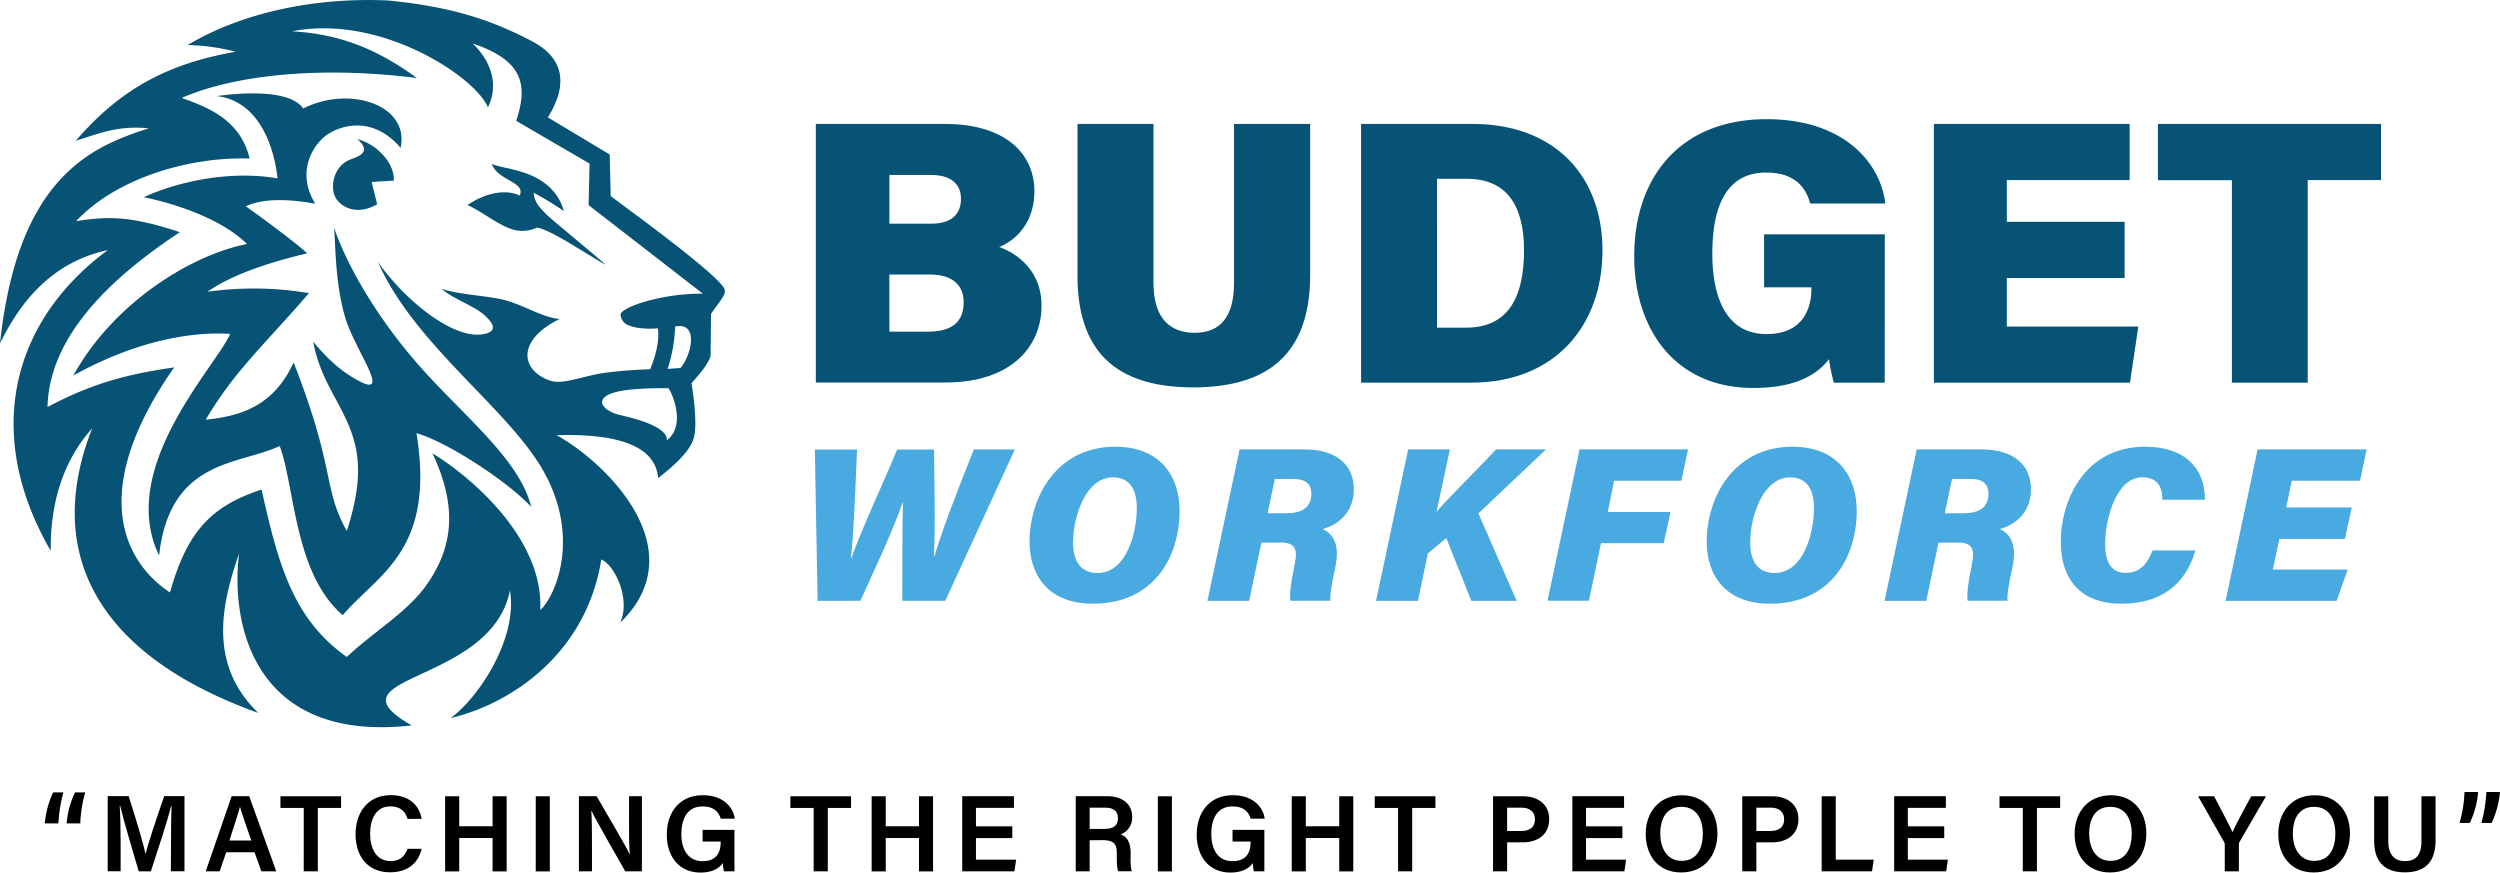
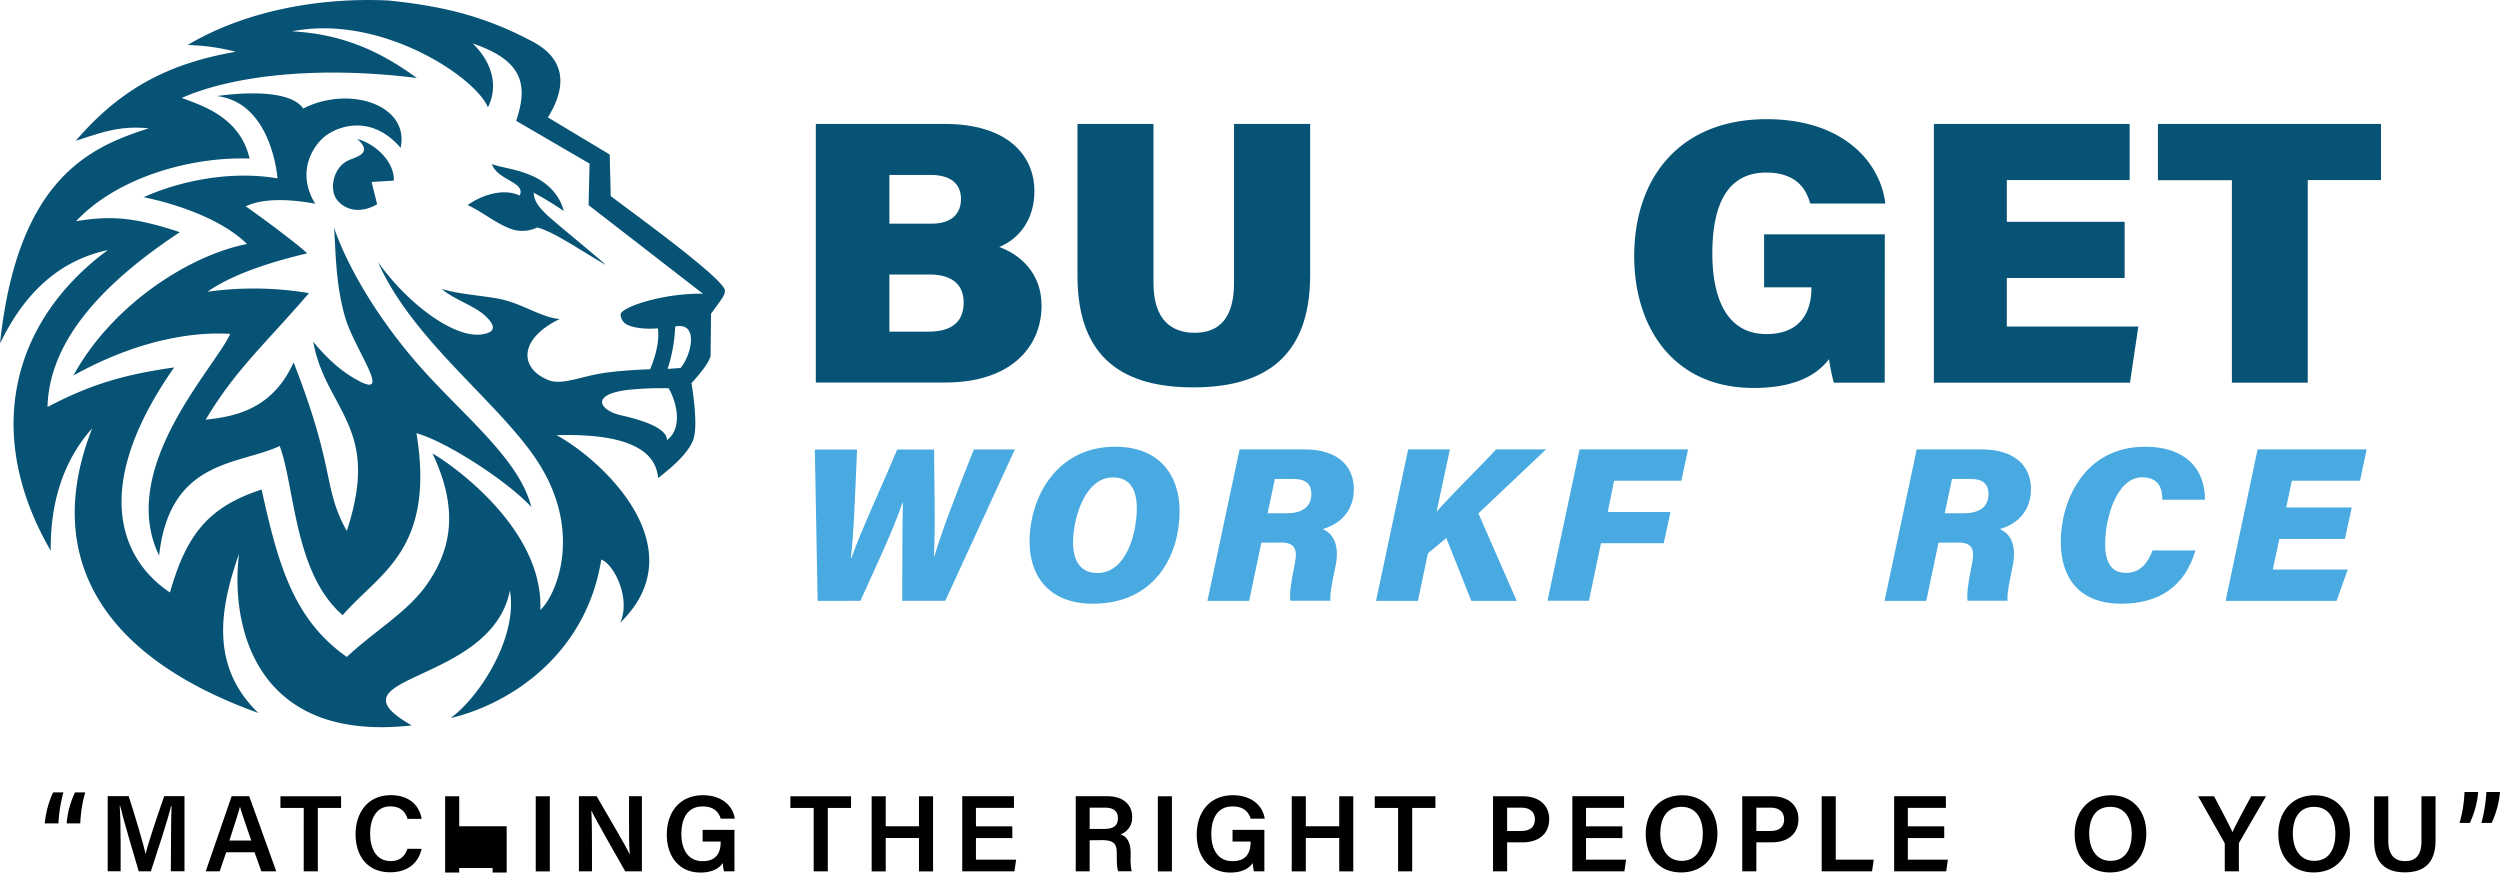
<svg xmlns="http://www.w3.org/2000/svg" id="Layer_1" data-name="Layer 1" viewBox="0 0 898.61 313.62">
  <defs>
    <style>.cls-1,.cls-2{fill:#065375;}.cls-2{fill-rule:evenodd;}.cls-3{fill:#48aae0;}</style>
  </defs>
  <path class="cls-1" d="M306.38,418l-41.05-31.8.34-14.94-26.36-15.36c4.26-12.84,2.59-21.67-15.66-27.82,6.91,6.61,9.38,15.23,5.49,22.93-4.65-11.05-38.67-33.56-70.39-27.29,18.29,1,31.68,7.2,44.86,16.78-35.11-4.43-66-1-84.53,7.16,8.46,3.1,21,7.36,24.4,21.8-20.38-.75-47.2,6.36-62.39,22.51,12.55-2.05,20.75-1.5,37.32,3.94-26.19,17.28-47,38.2-47.57,62.85C86.57,450.43,99,447,116.36,444.53,84.56,490,99.08,515,114.86,525.42c6.11-21.64,14.47-30.93,32.93-37,6.07,27.62,11.67,46.79,30.63,60.18,9.71-9.17,21.68-16,28.66-25.9,9.17-13,11.51-27.41,2.14-47.25,7.53,4.31,40,27.37,38.75,56.28,6-5.52,15.86-29.33-2.18-55.19-14.48-20.88-43.89-42.18-56.16-69.88,10.8,15.15,27.41,27.41,37.29,26,7.41-1,2.51-5.49,1.09-6.82-3.6-3.39-11.93-6.16-15.49-9.59,5.61,2,15.53,2.47,21.55,3.81,7.62,1.72,14.52,6.57,20.88,7.07-15,7.24-14.47,17.91-3.93,22,5,1.93,12-1.63,20.88-2.76,7.62-1,15.53-1.17,15.53-1.17,1.8-4.23,3.47-10,2.8-14.73-3.56.33-8.24.08-11.13-1.34-1.8-.88-2.68-3.39-2.05-4.23,2.51-3,16.74-7.11,29.33-6.86ZM277,461.73c3.72.88,16.69,3.81,16.48,8.95,6.36-4.81,2.77-15.23.59-18.66a116.1,116.1,0,0,0-14.27.54c-14.52,1.68-10.17,7.58-2.8,9.17Zm21.34-17c3.8-4.23,6.9-16.7-1.89-14.9a55.79,55.79,0,0,1-2.72,15.23Zm11-19.5-.16,15.06c-.59,2.93-4.82,7.58-6.87,9.88.59,3.6,2.39,15.69.63,20.34-2,5.31-8.12,10.25-12.64,13.81-1.08-14.86-23.18-15.78-36.48-15.44,17.11,9.37,50.21,40.84,22.88,67.41,3.9-8.79-2.25-21-6.82-22.72-5.27,33.43-31.88,51.72-54.14,57,10.46-7.66,24.22-29.08,21.3-45.86-6.66,34.06-67.33,30.21-35.28,48.5-57.2,6.4-65.2-37.08-62.06-61.77-6.23,17.91-11.34,39.67,6.91,57.29C86.36,547.05,70,509.31,86.9,466.41,76,478.59,71.8,494.16,72,510.44,47.4,468,58.24,427.62,92.51,402.35c-15,3.22-28.7,12.72-38.75,33.6,6.36-60.09,33.1-70.8,53.48-77.37-10.5-1-16.57,1.38-26.24,4.48,16.57-19.3,34-27.87,57.5-32a75.83,75.83,0,0,0-17.28-2.42c19.62-11.72,45.94-17.24,72.14-16,22.22,2.22,36.4,6.66,51.63,14.65,12.52,6.57,12.35,16.69,5.7,27.36L272.91,368l.37,14.93c5.44,4.23,41,29.76,41.05,34,0,1.93-1.79,3.73-5,8.33Z" transform="translate(-53.76 -312.46)" />
  <path class="cls-2" d="M256.38,388.29c-1.09-4.6-4.61-9.37-10.46-12.22-6.11-2.93-11.47-3.18-15.36-4.64,2.18,6.06,12.26,6.35,10,11.33-4.48-2.21-11.63-1.42-18.75,3.4,5.65,2.51,11.51,7.74,17.33,9.08a12.66,12.66,0,0,0,7.7-1c5.6,1.26,15.73,8.33,24.64,13.43-2.42-2.38-19.58-16.32-21.5-18.32s-4.15-4-4.4-7.62a110,110,0,0,1,10.8,6.57Z" transform="translate(-53.76 -312.46)" />
  <path class="cls-2" d="M197.75,365.61c3.35-15.4-18.33-22.6-35-14.15-5-7.23-23.68-5.52-31.05-4.47,19.92,2.38,21.8,29.58,21.8,29.58-17.61-3-36.19,1.34-48.08,6.78,11.51,2.34,28.08,7.83,37.12,16.82-20.21,3.94-48.16,21.34-62.39,47.25,25.4-14.06,45.65-15.65,56.36-14.94-5.44,12.13-40.71,48.29-25.56,79.67,3.85-34.77,28.58-32.43,43.35-39.37,5.48,14.72,5.19,45.77,22.64,60.8,12.76-14.9,33.43-23.14,26.52-65.41,11.18,3.14,33.23,17.7,41.27,26.53-4.48-18-26.12-34.06-42.35-53.18-14.44-17-24.19-34.48-28.54-47.2.63,8.53.5,20.25,4,32.26,3.39,11.51,16.87,29.08,5,22.85-3.34-1.8-9.24-5.24-16.48-14.15,1.21,7,3.93,12.89,7,18.62,7.4,13.77,13.39,23.77,5.06,49.42-8.79-15.77-3.77-21.3-19.12-60.59-7.58,16.74-20.72,19.42-31.6,20.59,10.55-17.79,21-26.78,37.12-45.49a119.4,119.4,0,0,0-36.49-.5c9.12-6.4,23.1-10.8,35.86-13.81-4-3.81-19.16-14.94-22.13-16.9,6.23-2.93,15.61-2.68,25-.93-7.45-12.26.17-22.05,4.27-24.81,5.14-3.47,16.44-6.9,26.44,4.73Z" transform="translate(-53.76 -312.46)" />
  <path class="cls-2" d="M179.47,369.88c2.63-1.05,8.41-2.51,2.72-7.45,6.9,1.8,13.43,8.54,13.14,14.94l-8,.5,2,8c-.17.13-.37.21-.58.34-5.82,3.09-11,1.67-13.85-1.89s-1.59-12,4.56-14.43Z" transform="translate(-53.76 -312.46)" />
  <path class="cls-1" d="M347,357h46.27c22.42,0,32.3,11.12,32.3,24.18,0,9.92-5.21,17-12.65,20.07,7,2.48,15.22,9,15.22,21,0,15.24-11.38,27.7-34.57,27.7H347Zm41.65,35.85c7.5,0,10.53-3.86,10.53-8.9,0-5.77-4.19-8.6-10.73-8.6h-15v17.5Zm-15.2,38.82h13.92c9,0,12.77-3.89,12.77-10.54,0-5.85-3.61-10-12.27-10H373.44Z" transform="translate(-53.76 -312.46)" />
  <path class="cls-1" d="M468.37,357V414.2c0,13.32,6.56,17.88,14.82,17.88,8.94,0,14.13-5.45,14.13-17.88V357h27.37v54.42c0,30.9-18.27,40.28-42,40.28-24.56,0-41.64-9.94-41.64-40.15V357Z" transform="translate(-53.76 -312.46)" />
-   <path class="cls-1" d="M543,357H583c29.59,0,46.76,18.72,46.76,45.46S613,450,582.53,450H543Zm27.28,73.24h10.43c14.79,0,20.85-10.36,20.85-27.78,0-15.39-5.66-25.73-20.52-25.73H570.29Z" transform="translate(-53.76 -312.46)" />
  <path class="cls-1" d="M731.21,450h-18.3a68,68,0,0,1-1.72-8.46c-5.25,6.92-14.28,10.37-27.2,10.37-28.47,0-42.82-21.52-42.82-47.32,0-28.51,16.61-49.29,47.6-49.29,28.08,0,41,16,42.66,30.33h-27c-1.33-4.94-4.8-11.14-15.8-11.14-15.56,0-19.38,14.29-19.38,29.16,0,14.68,4.44,28.89,19.46,28.89,13.73,0,16.14-10.05,16.14-16.19v-.62h-17V396.69h43.39Z" transform="translate(-53.76 -312.46)" />
  <path class="cls-1" d="M817.45,412.39H775.1v17.44h47.27l-3,20.18H748.88V357h70.37v20.19H775.1v15h42.35Z" transform="translate(-53.76 -312.46)" />
  <path class="cls-1" d="M856,377.23H829.41V357H909.6v20.19H883.26V450H856Z" transform="translate(-53.76 -312.46)" />
  <path class="cls-3" d="M347.65,528.44l-1-54.4h15.17c-.65,15.32-1.23,31.46-2.24,39h.22c3.54-10.1,11.29-26.55,16.43-39h13.29c0,11,.53,27.41-.08,38.33l.21,0c2.37-8.05,6.51-19.26,14.15-38.35h14.73l-25,54.4H378.07c.07-10.31-.06-24.71.24-35.27h-.16c-3.5,10.43-10.79,25.59-15.12,35.27Z" transform="translate(-53.76 -312.46)" />
  <path class="cls-3" d="M477.75,496.06c0,16.3-9,33.4-31.2,33.4-15.91,0-22.72-10.17-22.72-22.25,0-16.33,10-34.18,30.72-34.18C470.6,473,477.75,483.44,477.75,496.06Zm-38.28,11.43c0,6.51,2.61,10.94,8.75,10.94,10.43,0,14.16-14.37,14.16-23.3,0-6.07-2.07-11.08-8.57-11.08C444,484.05,439.47,498.13,439.47,507.49Z" transform="translate(-53.76 -312.46)" />
  <path class="cls-3" d="M507.15,507.52l-4.39,20.92h-15L499.32,474H522.7c11.62,0,17.69,5.76,17.69,14.29,0,7.4-4.43,12.41-11.2,14.33,2.91,1.28,6.43,4.59,4.6,13.44-1.21,5.68-2.08,10-1.82,12.34H517.58c-.32-2.34.1-6.18,1.5-12.84,1.1-5.14.59-8.08-4.81-8.08Zm2.25-10.58h6.94c5.18,0,8.78-2.05,8.78-6.93,0-3.26-1.72-5.39-6.37-5.39H512Z" transform="translate(-53.76 -312.46)" />
  <path class="cls-3" d="M559.91,474h15l-4.78,22.39c4.67-5.42,14.59-15.08,21.4-22.39h17.93L585.16,497l13.77,31.45H582.62l-9-22.59L567,511.38l-3.57,17.06H548.37Z" transform="translate(-53.76 -312.46)" />
  <path class="cls-3" d="M621.53,474h39l-2.42,11.26H633.93l-2.27,11.24h22.55l-2.44,11.21H629.22l-4.33,20.69H610Z" transform="translate(-53.76 -312.46)" />
-   <path class="cls-3" d="M721.15,496.06c0,16.3-9,33.4-31.2,33.4-15.92,0-22.73-10.17-22.73-22.25,0-16.33,10-34.18,30.73-34.18C714,473,721.15,483.44,721.15,496.06Zm-38.29,11.43c0,6.51,2.61,10.94,8.75,10.94,10.44,0,14.17-14.37,14.17-23.3,0-6.07-2.07-11.08-8.57-11.08C687.42,484.05,682.86,498.13,682.86,507.49Z" transform="translate(-53.76 -312.46)" />
  <path class="cls-3" d="M750.54,507.52l-4.39,20.92h-15L742.71,474H766.1c11.62,0,17.68,5.76,17.68,14.29,0,7.4-4.42,12.41-11.2,14.33,2.92,1.28,6.44,4.59,4.6,13.44-1.2,5.68-2.07,10-1.82,12.34H761c-.31-2.34.11-6.18,1.5-12.84,1.1-5.14.59-8.08-4.8-8.08Zm2.25-10.58h6.94c5.19,0,8.79-2.05,8.79-6.93,0-3.26-1.72-5.39-6.37-5.39h-6.76Z" transform="translate(-53.76 -312.46)" />
  <path class="cls-3" d="M842.89,510.31c-3.82,13.14-13.28,19.15-26.67,19.15-14.5,0-21.73-8.65-21.73-22.3,0-14.41,8.23-34.13,30.38-34.13,14,0,21.51,7.55,21.44,19.05H831c0-4-1.21-8.05-7.29-8.05-9.08,0-13.27,14.6-13.27,23.89,0,5.92,1.77,10.46,7.39,10.46,5.39,0,7.87-3.58,9.67-8.07Z" transform="translate(-53.76 -312.46)" />
  <path class="cls-3" d="M896.61,506.17H873.06l-2.35,11h26.93l-4,11.26h-39.9L865.24,474h39.2l-2.38,11.26H877.53l-2,9.61h23.56Z" transform="translate(-53.76 -312.46)" />
  <path d="M76.54,597.28a53.24,53.24,0,0,0-1.78,11.14h-4.9a33.42,33.42,0,0,1,3-11.14Zm7.86,0a45.86,45.86,0,0,0-1.78,11.14h-4.9a31.73,31.73,0,0,1,3-11.14Z" transform="translate(-53.76 -312.46)" />
  <path d="M115.23,615.07c0-4.75.07-9.88.19-12.86h-.18c-1.22,5.12-4.49,15-7.25,23.45h-4.37c-2.09-7.22-5.47-18.4-6.67-23.52h-.16c.23,3.15.33,8.85.33,13.48v10H92.47v-27H100c2.43,7.5,5.26,17,6.11,20.83h0c.65-3.21,4.12-13.49,6.68-20.83h7.28v27h-4.9Z" transform="translate(-53.76 -312.46)" />
  <path d="M135.08,618.79l-2.37,6.87h-5l9.31-27h6.32l9.72,27h-5.34l-2.48-6.87Zm9-4.2c-2.14-6.17-3.43-9.85-4.06-12.15h0c-.67,2.54-2.1,6.88-3.81,12.15Z" transform="translate(-53.76 -312.46)" />
  <path d="M162.94,602.87h-8.38v-4.19h21.8v4.19H168v22.79h-5.07Z" transform="translate(-53.76 -312.46)" />
  <path d="M205.32,617.57C204.2,622.45,200.54,626,194,626c-8.39,0-12.44-6.07-12.44-13.73,0-7.37,4.14-14,12.67-14,6.9,0,10.37,4,11.08,8.53h-5.06c-.7-2.38-2.32-4.5-6.19-4.5-5.2,0-7.26,4.7-7.26,9.79,0,4.82,1.85,9.88,7.41,9.88,3.93,0,5.34-2.49,6-4.42Z" transform="translate(-53.76 -312.46)" />
-   <path d="M213.76,598.68h5.06v10.78h12V598.68h5.06v27h-5.06v-12h-12v12h-5.06Z" transform="translate(-53.76 -312.46)" />
+   <path d="M213.76,598.68h5.06v10.78h12h5.06v27h-5.06v-12h-12v12h-5.06Z" transform="translate(-53.76 -312.46)" />
  <path d="M251.39,598.68v27h-5.06v-27Z" transform="translate(-53.76 -312.46)" />
  <path d="M261.85,625.66v-27h6.37c3.54,6.14,10.52,17.92,11.85,20.86h.07c-.29-3-.28-7.58-.28-12v-8.87h4.63v27h-6c-3.12-5.48-10.67-18.67-12.12-21.75h-.07c.2,2.6.24,7.81.24,12.65v9.1Z" transform="translate(-53.76 -312.46)" />
  <path d="M317.76,625.66H314a14.44,14.44,0,0,1-.41-3c-1.38,2-3.91,3.43-8.05,3.43-7.81,0-12.1-5.92-12.1-13.6,0-8.09,4.62-14.19,13-14.19,6.71,0,10.74,3.74,11.44,8.42h-5.06c-.68-2.23-2.36-4.39-6.46-4.39-5.79,0-7.68,4.76-7.68,9.94,0,5,2.05,9.73,7.65,9.73,5.35,0,6.47-3.65,6.47-6.8v-.25h-6.49v-4.2h11.44Z" transform="translate(-53.76 -312.46)" />
  <path d="M346.23,602.87h-8.37v-4.19h21.8v4.19h-8.35v22.79h-5.08Z" transform="translate(-53.76 -312.46)" />
  <path d="M367.07,598.68h5.06v10.78h11.95V598.68h5.06v27h-5.06v-12H372.13v12h-5.06Z" transform="translate(-53.76 -312.46)" />
  <path d="M417.63,613.69H404.56v7.77H419l-.62,4.2H399.63v-27h18.59v4.19H404.56v6.63h13.07Z" transform="translate(-53.76 -312.46)" />
  <path d="M445.43,614.49v11.17h-5v-27h11.41c5.76,0,8.86,3.16,8.86,7.34a6.32,6.32,0,0,1-4.16,6.37c1.64.53,3.62,2,3.62,6.78v1.28a20.5,20.5,0,0,0,.38,5.21h-4.83c-.48-1.17-.53-3.22-.53-6v-.46c0-3.25-.86-4.74-5.37-4.74Zm0-4.08h5.22c3.51,0,4.94-1.33,4.94-3.86s-1.58-3.79-4.71-3.79h-5.45Z" transform="translate(-53.76 -312.46)" />
  <path d="M475,598.68v27h-5.06v-27Z" transform="translate(-53.76 -312.46)" />
  <path d="M508.23,625.66h-3.75a14.44,14.44,0,0,1-.41-3c-1.38,2-3.91,3.43-8.05,3.43-7.81,0-12.1-5.92-12.1-13.6,0-8.09,4.62-14.19,13-14.19,6.71,0,10.74,3.74,11.44,8.42H503.3c-.68-2.23-2.36-4.39-6.46-4.39-5.79,0-7.68,4.76-7.68,9.94,0,5,2,9.73,7.65,9.73,5.35,0,6.47-3.65,6.47-6.8v-.25h-6.49v-4.2h11.44Z" transform="translate(-53.76 -312.46)" />
  <path d="M518.07,598.68h5.06v10.78h12V598.68h5.06v27h-5.06v-12h-12v12h-5.06Z" transform="translate(-53.76 -312.46)" />
  <path d="M556.29,602.87h-8.38v-4.19h21.8v4.19h-8.35v22.79h-5.07Z" transform="translate(-53.76 -312.46)" />
  <path d="M590.42,598.68h10.84c5.57,0,9.36,3.13,9.36,8.18,0,5.65-4.22,8.38-9.52,8.38h-5.61v10.42h-5.07Zm5.07,12.47h5.06c3,0,4.93-1.3,4.93-4.18s-2.09-4.21-4.8-4.21h-5.19Z" transform="translate(-53.76 -312.46)" />
  <path d="M636.92,613.69H623.85v7.77h14.4l-.61,4.2H618.93v-27h18.59v4.19H623.85v6.63h13.07Z" transform="translate(-53.76 -312.46)" />
  <path d="M671.08,612.06c0,7.47-4.39,14-13.06,14-8.29,0-12.72-6.14-12.72-13.87s4.77-13.88,13.07-13.88C666.16,598.29,671.08,603.88,671.08,612.06Zm-20.54,0c0,5.46,2.54,9.83,7.68,9.83,5.55,0,7.61-4.62,7.61-9.76,0-5.34-2.34-9.66-7.67-9.66S650.54,606.63,650.54,612.05Z" transform="translate(-53.76 -312.46)" />
  <path d="M680,598.68h10.84c5.57,0,9.36,3.13,9.36,8.18,0,5.65-4.22,8.38-9.52,8.38h-5.61v10.42H680Zm5.07,12.47h5.06c3,0,4.93-1.3,4.93-4.18s-2.09-4.21-4.8-4.21h-5.19Z" transform="translate(-53.76 -312.46)" />
  <path d="M708.55,598.68h5.06v22.78h13.65l-.61,4.2h-18.1Z" transform="translate(-53.76 -312.46)" />
  <path d="M752.6,613.69H739.52v7.77h14.4l-.61,4.2H734.6v-27h18.59v4.19H739.52v6.63H752.6Z" transform="translate(-53.76 -312.46)" />
-   <path d="M780.84,602.87h-8.37v-4.19h21.8v4.19h-8.35v22.79h-5.08Z" transform="translate(-53.76 -312.46)" />
  <path d="M825.24,612.06c0,7.47-4.39,14-13.06,14-8.28,0-12.71-6.14-12.71-13.87s4.76-13.88,13.07-13.88C820.33,598.29,825.24,603.88,825.24,612.06Zm-20.53,0c0,5.46,2.54,9.83,7.67,9.83,5.56,0,7.62-4.62,7.62-9.76,0-5.34-2.34-9.66-7.68-9.66S804.71,606.63,804.71,612.05Z" transform="translate(-53.76 -312.46)" />
  <path d="M853.44,625.66V616a1.5,1.5,0,0,0-.21-.82l-9.37-16.5h5.74c2.21,4.18,5.33,10.12,6.63,12.86,1.17-2.66,4.49-8.79,6.71-12.86h5.32l-9.55,16.47a1.21,1.21,0,0,0-.2.8v9.71Z" transform="translate(-53.76 -312.46)" />
  <path d="M898.44,612.06c0,7.47-4.39,14-13.06,14-8.28,0-12.71-6.14-12.71-13.87s4.77-13.88,13.07-13.88C893.53,598.29,898.44,603.88,898.44,612.06Zm-20.53,0c0,5.46,2.54,9.83,7.67,9.83,5.56,0,7.62-4.62,7.62-9.76,0-5.34-2.34-9.66-7.67-9.66S877.91,606.63,877.91,612.05Z" transform="translate(-53.76 -312.46)" />
  <path d="M912.21,598.68v16.13c0,5.59,2.94,7.18,6,7.18,3.58,0,5.93-1.82,5.93-7.18V598.68h5.07v15.87c0,9.07-5.2,11.47-11.08,11.47s-11-2.54-11-11.31v-16Z" transform="translate(-53.76 -312.46)" />
  <path d="M937.83,608.26a45.71,45.71,0,0,0,1.78-11.13h4.91a31.88,31.88,0,0,1-3,11.13Zm7.86,0a53.26,53.26,0,0,0,1.78-11.13h4.9a33.43,33.43,0,0,1-3,11.13Z" transform="translate(-53.76 -312.46)" />
</svg>